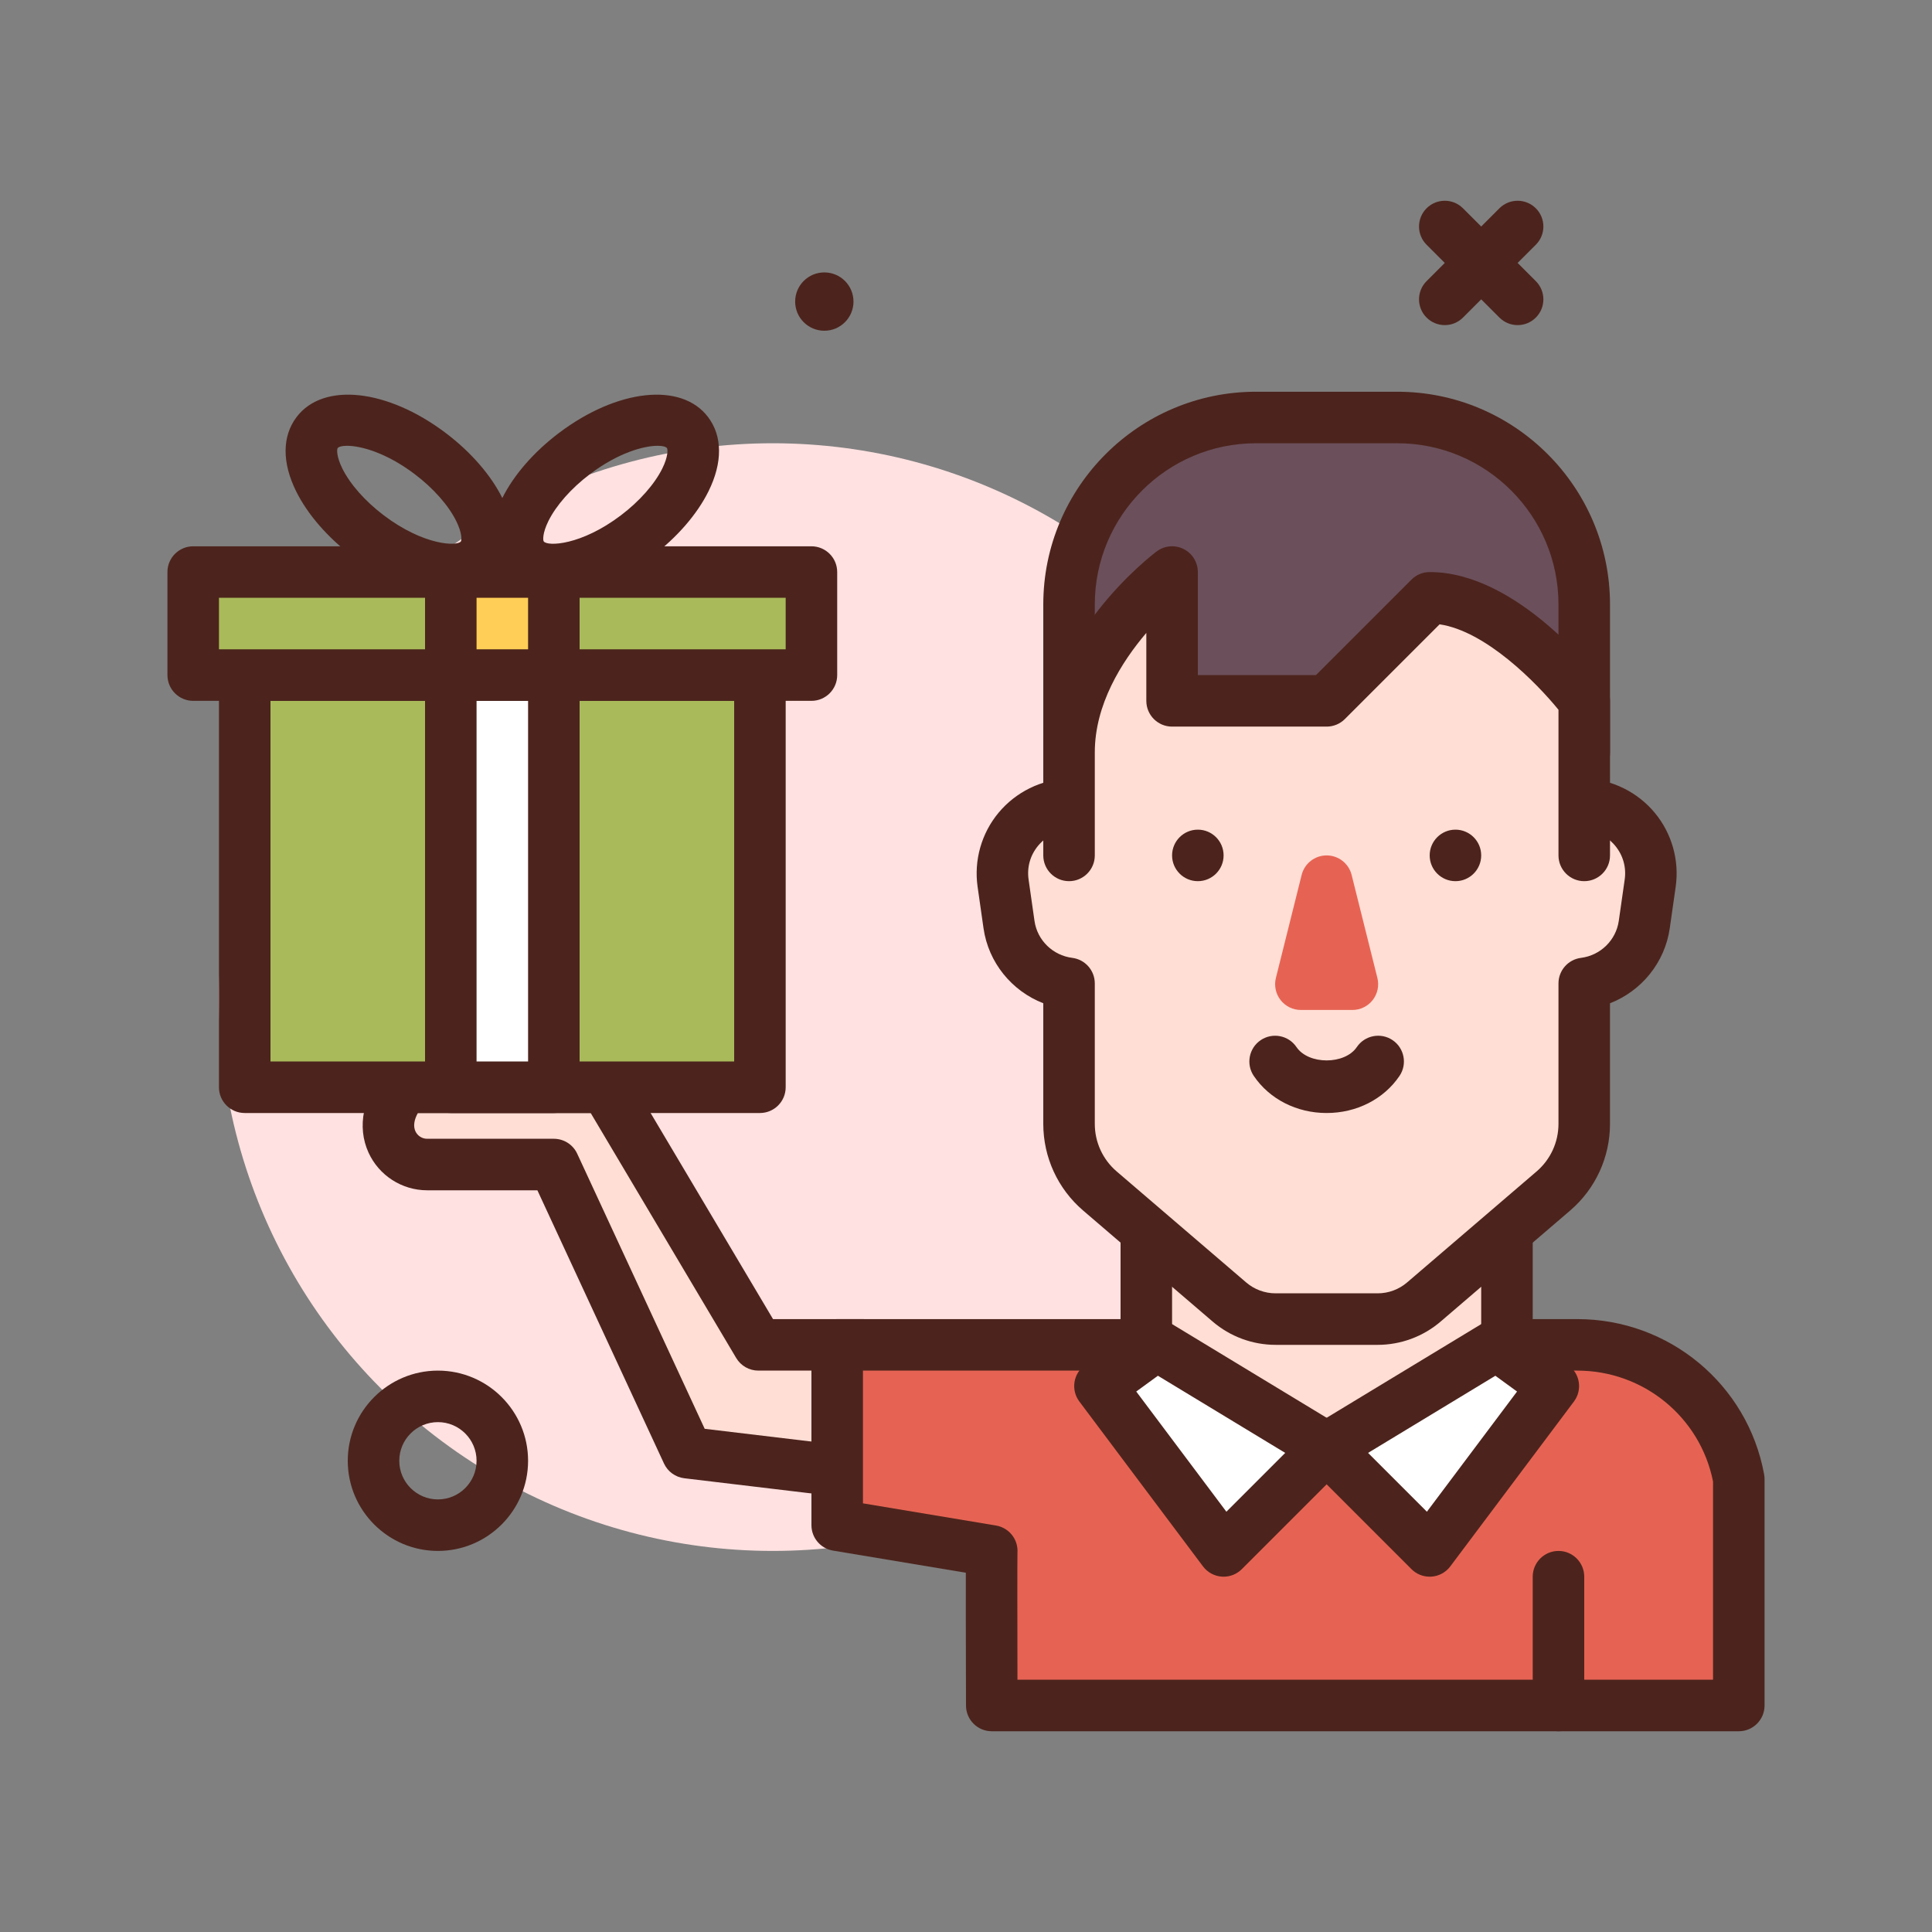
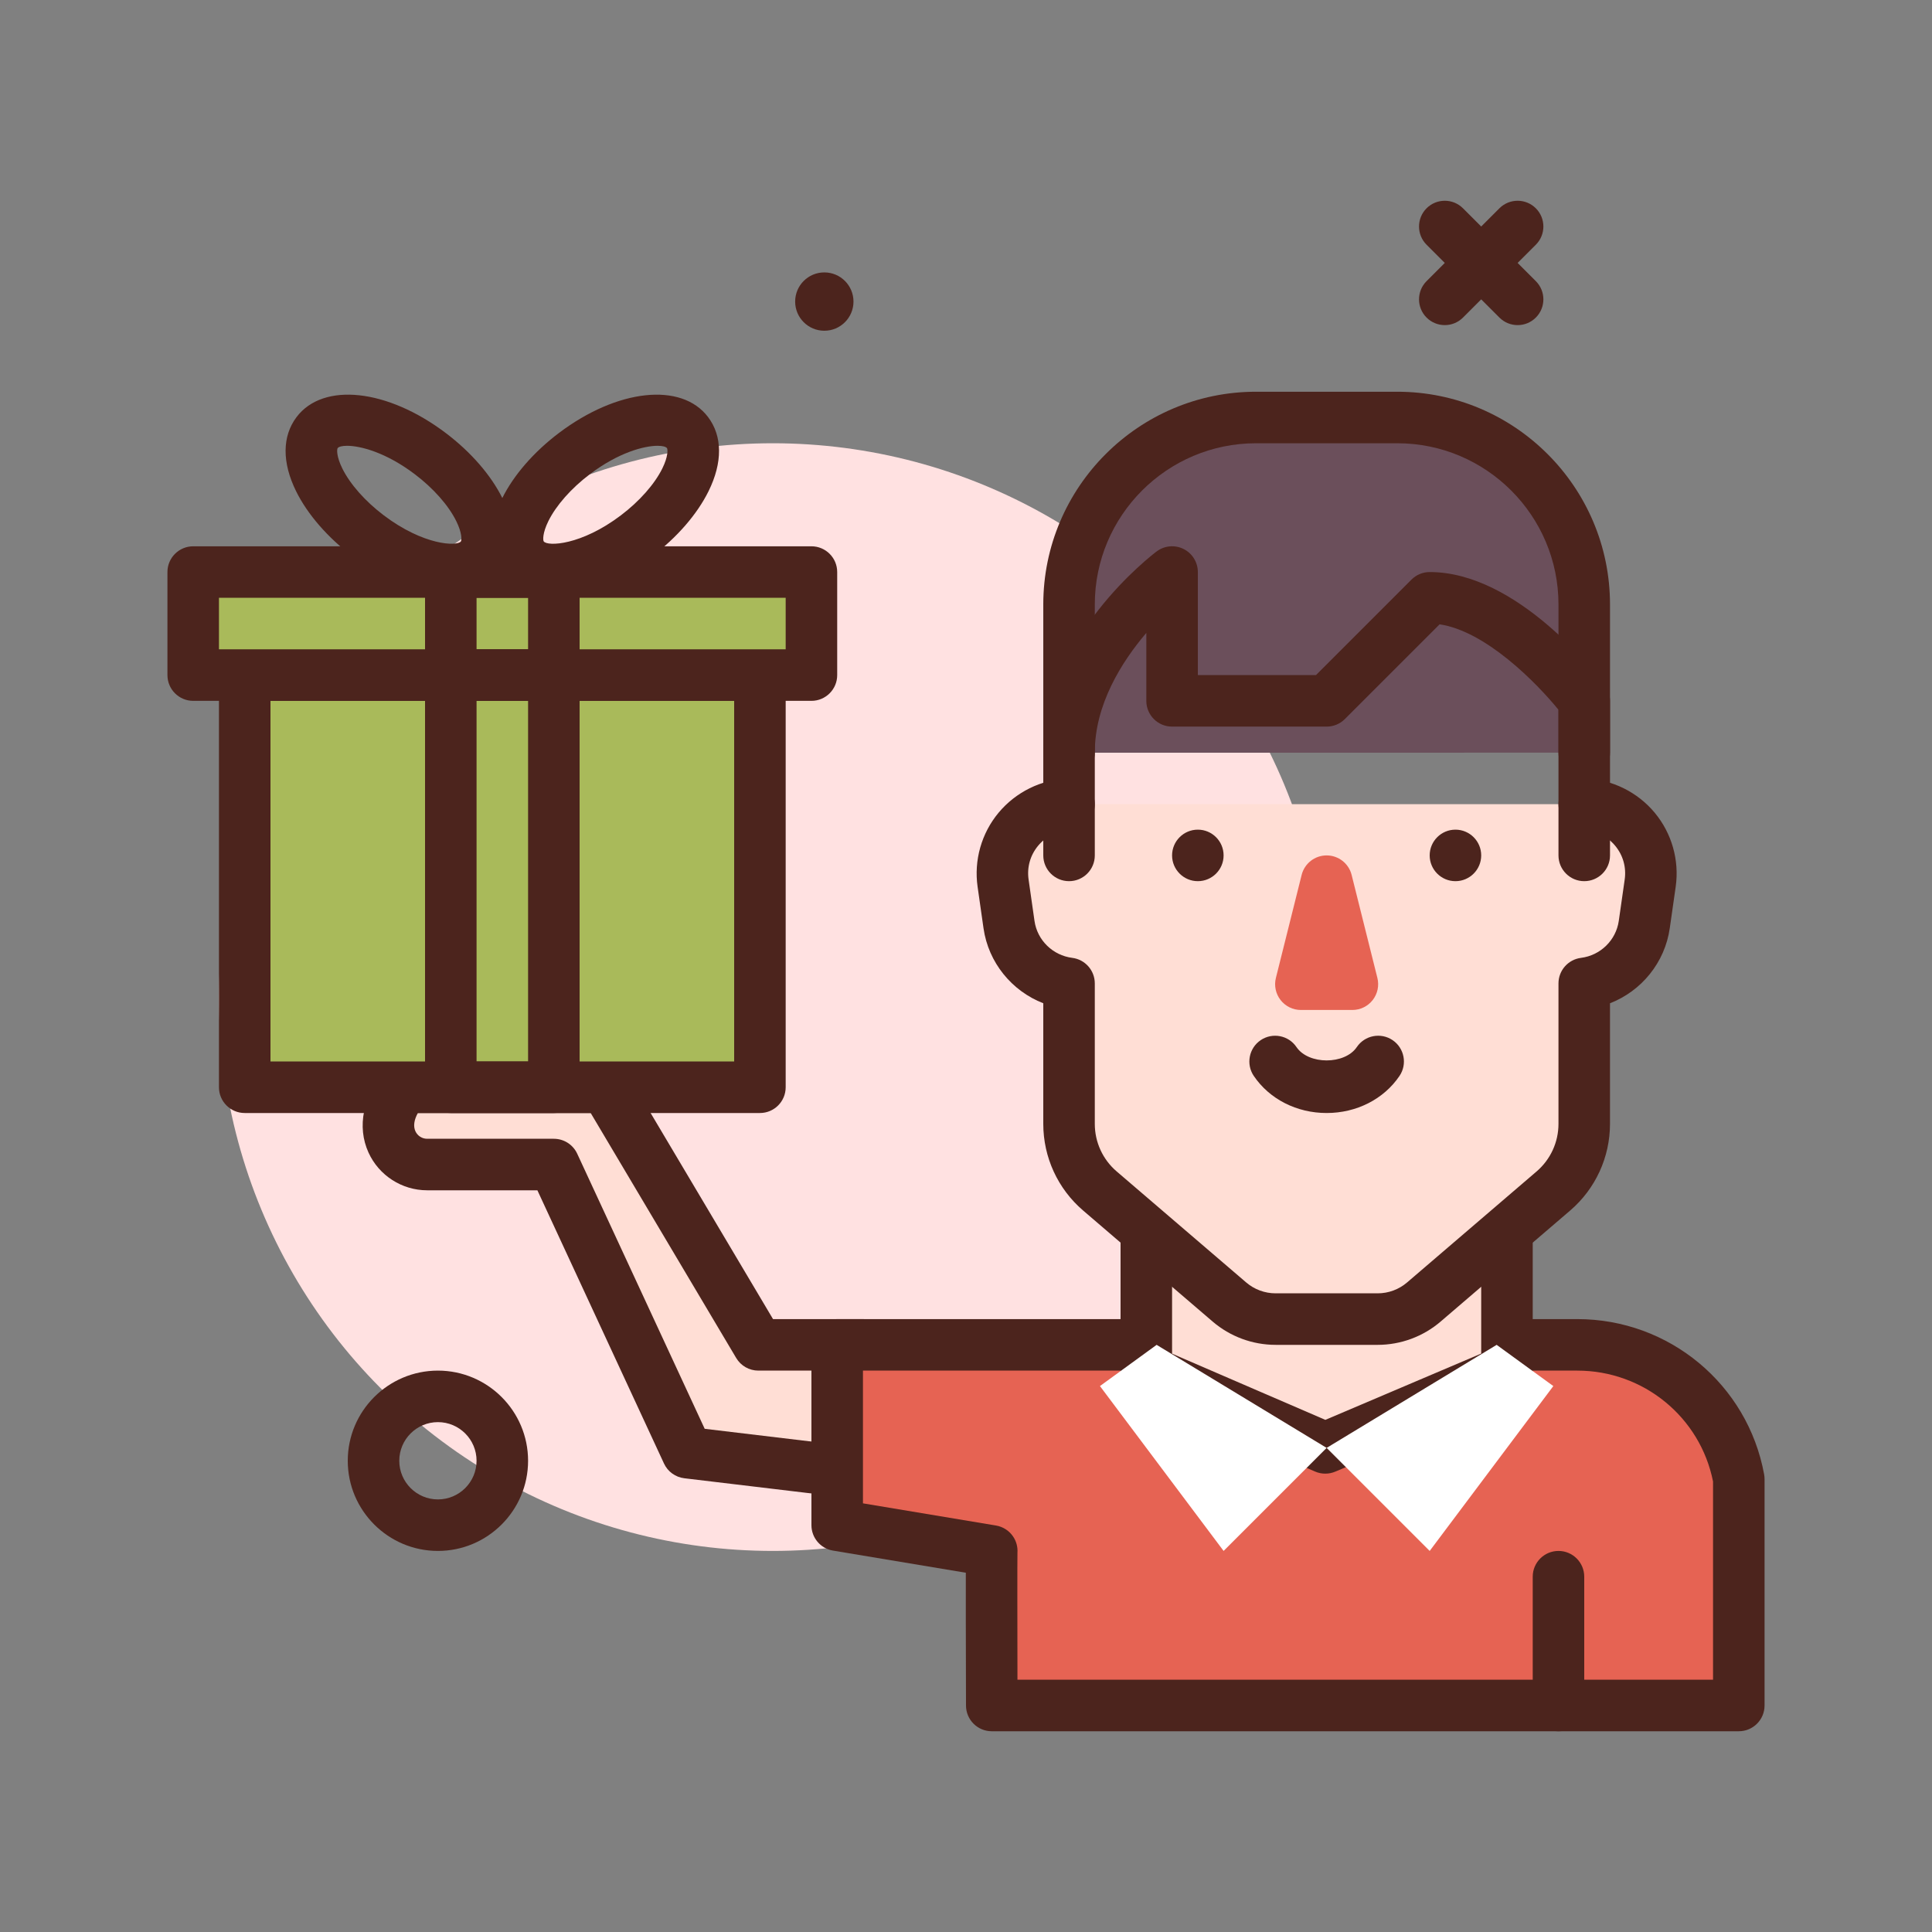
<svg xmlns="http://www.w3.org/2000/svg" id="male" enable-background="new 0 0 300 300" height="512" viewBox="0 0 300 300" width="512">
  <rect x="0" y="0" width="300" height="300" fill="#808080" stroke="none" />
  <g>
    <circle cx="120" cy="154.828" fill="#ffe1e1" r="86" />
    <g>
      <path d="m117.758 208.828-23.758-40h-31.15c-5.279 6.056-1.424 12 3.474 12h19.676l20.732 44.743 27.268 3.257v-20z" fill="#ffded5" />
      <path d="m134 232.828c-.158 0-.316-.01-.475-.027l-27.268-3.258c-1.377-.166-2.572-1.031-3.154-2.291l-19.658-42.424h-17.121c-3.91 0-7.482-2.299-9.102-5.857-1.83-4.021-.854-8.795 2.611-12.771.76-.871 1.859-1.371 3.016-1.371h31.151c1.412 0 2.719.744 3.439 1.957l22.596 38.043h13.965c2.209 0 4 1.791 4 4v20c0 1.143-.49 2.232-1.344 2.992-.736.652-1.683 1.007-2.656 1.007zm-24.576-10.965 20.576 2.459v-11.494h-12.242c-1.412 0-2.719-.744-3.439-1.957l-22.596-38.043h-26.838c-.592 1.064-.734 2.055-.381 2.83.324.711 1.037 1.17 1.82 1.17h19.676c1.559 0 2.975.904 3.629 2.318z" fill="#4c241d" />
    </g>
    <g>
      <path d="m244.927 208.828h-58.927-6.927-49.073v28l24 4c-.063.287 0 24 0 24h116v-35.16c-2.203-12.068-12.757-20.84-25.073-20.84z" fill="#e66353" />
      <path d="m270 268.828h-116c-2.205 0-3.994-1.785-4-3.99-.029-11.293-.039-17.334-.027-20.625l-20.631-3.439c-1.928-.32-3.342-1.99-3.342-3.945v-28c0-2.209 1.791-4 4-4h114.928c14.256 0 26.455 10.145 29.008 24.121.043.238.064.479.064.719v35.16c0 2.208-1.791 3.999-4 3.999zm-112.01-8h108.01v-30.783c-1.99-9.998-10.797-17.217-21.072-17.217h-110.928v20.611l20.658 3.443c1.08.18 2.039.795 2.652 1.701.504.742.74 1.627.68 2.512-.029 1.165-.017 11.284 0 19.733z" fill="#4c241d" />
    </g>
    <path d="m242 268.828c-2.209 0-4-1.791-4-4v-20c0-2.209 1.791-4 4-4s4 1.791 4 4v20c0 2.209-1.791 4-4 4z" fill="#4c241d" />
    <g>
      <path d="m38 104.828h80v64h-80z" fill="#a9ba5a" />
      <path d="m118 172.828h-80c-2.209 0-4-1.791-4-4v-64c0-2.209 1.791-4 4-4h80c2.209 0 4 1.791 4 4v64c0 2.209-1.791 4-4 4zm-76-8h72v-56h-72z" fill="#4c241d" />
    </g>
    <g>
      <path d="m30 88.828h96v16h-96z" fill="#a9ba5a" />
      <path d="m126 108.828h-96c-2.209 0-4-1.791-4-4v-16c0-2.209 1.791-4 4-4h96c2.209 0 4 1.791 4 4v16c0 2.209-1.791 4-4 4zm-92-8h88v-8h-88z" fill="#4c241d" />
    </g>
    <g>
-       <path d="m70 104.828h16v64h-16z" fill="#fff" />
      <path d="m86 172.828h-16c-2.209 0-4-1.791-4-4v-64c0-2.209 1.791-4 4-4h16c2.209 0 4 1.791 4 4v64c0 2.209-1.791 4-4 4zm-12-8h8v-56h-8z" fill="#4c241d" />
    </g>
    <g>
-       <path d="m70 88.828h16v16h-16z" fill="#ffce56" />
      <path d="m86 108.828h-16c-2.209 0-4-1.791-4-4v-16c0-2.209 1.791-4 4-4h16c2.209 0 4 1.791 4 4v16c0 2.209-1.791 4-4 4zm-12-8h8v-8h-8z" fill="#4c241d" />
    </g>
    <g fill="#4c241d">
      <path d="m86.033 92.371c-3.377.002-6.211-1.137-7.979-3.471-2.252-2.973-2.279-7.066-.076-11.525 1.768-3.574 4.883-7.166 8.775-10.115 9.092-6.879 19.059-7.961 23.191-2.504 2.252 2.973 2.279 7.066.076 11.525-1.768 3.574-4.883 7.166-8.775 10.115-5.202 3.938-10.692 5.975-15.212 5.975zm16.08-23.148c-2.07 0-6.045 1.02-10.529 4.416-2.879 2.18-5.225 4.834-6.434 7.281-.924 1.871-.848 2.979-.719 3.15.607.799 5.807.623 11.984-4.053 2.879-2.18 5.225-4.834 6.434-7.281.924-1.871.848-2.979.719-3.15-.002 0-.002-.002-.002-.002-.164-.217-.673-.361-1.453-.361z" />
      <path d="m69.967 92.373c-4.52 0-10.01-2.037-15.211-5.977-3.895-2.949-7.01-6.541-8.777-10.115-2.203-4.459-2.176-8.553.076-11.525 4.135-5.457 14.102-4.379 23.189 2.504 3.895 2.949 7.01 6.541 8.777 10.115 2.203 4.459 2.176 8.553-.078 11.527-1.765 2.332-4.599 3.471-7.976 3.471zm-16.08-23.15c-.779 0-1.289.145-1.453.361 0 0 0 .002-.002.002-.129.172-.205 1.279.719 3.15 1.209 2.447 3.555 5.102 6.436 7.281 6.17 4.674 11.379 4.846 11.98 4.055.131-.174.207-1.281-.717-3.152-1.209-2.447-3.555-5.102-6.436-7.281-4.482-3.397-8.457-4.416-10.527-4.416zm-4.643-2.053h.039z" />
      <circle cx="128" cy="46.828" r="4.529" />
      <path d="m235.656 50.484c-1.023 0-2.047-.391-2.828-1.172l-11.312-11.312c-1.562-1.562-1.562-4.094 0-5.656s4.094-1.562 5.656 0l11.312 11.312c1.562 1.562 1.562 4.094 0 5.656-.781.782-1.804 1.172-2.828 1.172z" />
      <path d="m224.344 50.484c-1.023 0-2.047-.391-2.828-1.172-1.562-1.562-1.562-4.094 0-5.656l11.312-11.312c1.562-1.562 4.094-1.562 5.656 0s1.562 4.094 0 5.656l-11.312 11.312c-.781.782-1.805 1.172-2.828 1.172z" />
      <path d="m68 240.828c-7.719 0-14-6.281-14-14s6.281-14 14-14 14 6.281 14 14-6.281 14-14 14zm0-20c-3.309 0-6 2.691-6 6s2.691 6 6 6 6-2.691 6-6-2.691-6-6-6z" />
    </g>
    <g>
      <path d="m234 212.828-28.212 12-27.788-12v-32h56z" fill="#ffded5" />
      <path d="m205.787 228.828c-.541 0-1.08-.109-1.586-.328l-27.787-12c-1.465-.633-2.414-2.076-2.414-3.672v-32c0-2.209 1.791-4 4-4h56c2.209 0 4 1.791 4 4v32c0 1.604-.959 3.053-2.434 3.682l-28.213 12c-.501.213-1.033.318-1.566.318zm-23.787-18.629 23.799 10.277 24.201-10.292v-25.355h-48zm52 2.629h.039z" fill="#4c241d" />
    </g>
    <g>
      <path d="m166 124.876c-6.343.257-11.148 5.914-10.241 12.263l.918 6.429c.694 4.857 4.565 8.534 9.323 9.136v21.814c0 4.005 1.75 7.81 4.791 10.416l20.114 17.241c1.997 1.712 4.541 2.653 7.172 2.653h15.846c2.631 0 5.175-.941 7.172-2.653l20.114-17.24c3.041-2.606 4.791-6.412 4.791-10.417v-21.814c4.758-.603 8.629-4.28 9.323-9.136l.918-6.429c.907-6.349-3.898-12.005-10.241-12.263" fill="#ffded5" />
      <path d="m213.924 208.828h-15.848c-3.58 0-7.053-1.283-9.773-3.613l-20.115-17.244c-3.932-3.369-6.188-8.273-6.188-13.453v-18.732c-4.887-1.9-8.52-6.314-9.281-11.65l-.918-6.432c-.59-4.117.598-8.311 3.256-11.504 2.674-3.211 6.604-5.15 10.781-5.318 2.318-.082 4.07 1.629 4.158 3.834.09 2.209-1.627 4.07-3.834 4.158-1.922.078-3.729.969-4.957 2.443-1.23 1.48-1.76 3.346-1.486 5.256l.918 6.432c.428 2.99 2.84 5.35 5.867 5.732 1.998.254 3.496 1.955 3.496 3.969v21.812c0 2.842 1.236 5.531 3.393 7.379l20.115 17.242c1.271 1.09 2.895 1.689 4.568 1.689h15.848c1.674 0 3.297-.6 4.57-1.691l20.111-17.238c2.156-1.85 3.395-4.539 3.395-7.381v-21.812c0-2.014 1.498-3.715 3.496-3.969 3.027-.383 5.439-2.742 5.867-5.734l.92-6.43c.271-1.91-.256-3.775-1.488-5.256-1.229-1.475-3.035-2.365-4.957-2.443-2.207-.088-3.924-1.949-3.834-4.158.09-2.205 1.848-3.906 4.158-3.834 4.178.168 8.107 2.105 10.781 5.316 2.658 3.193 3.846 7.389 3.258 11.506l-.92 6.432c-.762 5.336-4.395 9.75-9.281 11.65v18.732c0 5.18-2.256 10.084-6.188 13.455l-20.113 17.24c-2.722 2.332-6.195 3.615-9.775 3.615z" fill="#4c241d" />
    </g>
    <g>
      <path d="m246 116.876v-23.017c0-16.033-12.997-29.031-29.031-29.031h-21.939c-16.033 0-29.03 12.998-29.03 29.031v23.018" fill="#6b4f5b" />
      <path d="m246 120.877c-2.209 0-4-1.791-4-4v-23.018c0-13.803-11.229-25.031-25.031-25.031h-21.938c-13.802 0-25.031 11.229-25.031 25.031v23.018c0 2.209-1.791 4-4 4s-4-1.791-4-4v-23.018c0-18.213 14.818-33.031 33.031-33.031h21.938c18.213 0 33.031 14.818 33.031 33.031v23.018c0 2.209-1.791 4-4 4z" fill="#4c241d" />
    </g>
    <path d="m206 172.828c-4.646 0-8.875-2.152-11.314-5.76-1.236-1.83-.756-4.316 1.074-5.555 1.838-1.234 4.32-.752 5.555 1.074 1.867 2.766 7.504 2.766 9.371 0 1.238-1.83 3.725-2.309 5.555-1.074 1.83 1.238 2.311 3.725 1.074 5.555-2.44 3.608-6.669 5.76-11.315 5.76z" fill="#4c241d" />
    <g>
      <path d="m170.8 215.228 8.8-6.4 26.4 16-16 16z" fill="#fff" />
-       <path d="m190 244.828c-.094 0-.189-.004-.283-.01-1.156-.082-2.221-.662-2.916-1.59l-19.199-25.6c-.643-.857-.916-1.936-.756-2.994.158-1.061.736-2.012 1.602-2.641l8.799-6.4c1.305-.947 3.051-1.023 4.426-.186l26.4 16c1.051.637 1.752 1.721 1.898 2.939.148 1.221-.273 2.439-1.143 3.309l-16 16c-.752.755-1.771 1.173-2.828 1.173zm-13.564-28.752 13.998 18.662 9.133-9.133-19.766-11.979z" fill="#4c241d" />
    </g>
    <g>
      <path d="m241.2 215.228-8.8-6.4-26.4 16 16 16z" fill="#fff" />
-       <path d="m222 244.828c-1.057 0-2.076-.418-2.828-1.172l-16-16c-.869-.869-1.291-2.088-1.143-3.309.146-1.219.848-2.303 1.898-2.939l26.4-16c1.377-.838 3.119-.766 4.426.186l8.799 6.4c.865.629 1.443 1.58 1.602 2.641.16 1.059-.113 2.137-.756 2.994l-19.199 25.6c-.695.928-1.76 1.508-2.916 1.59-.094.005-.189.009-.283.009zm-9.566-19.223 9.133 9.133 13.998-18.662-3.365-2.449z" fill="#4c241d" />
    </g>
    <g>
-       <path d="m166 132.828v-16c0-16 16-28 16-28v20h24l16-16c12 0 24 16 24 16v8 16" fill="#ffded5" />
      <path d="m246 136.828c-2.209 0-4-1.791-4-4v-22.617c-3.426-4.207-11.295-12.207-18.459-13.266l-14.713 14.711c-.75.75-1.768 1.172-2.828 1.172h-24c-2.209 0-4-1.791-4-4v-10.553c-3.848 4.523-8 11.127-8 18.553v16c0 2.209-1.791 4-4 4s-4-1.791-4-4v-16c0-17.795 16.881-30.66 17.6-31.199 1.215-.912 2.83-1.059 4.189-.379 1.355.678 2.211 2.062 2.211 3.578v16h18.344l14.828-14.828c.75-.75 1.768-1.172 2.828-1.172 13.607 0 25.85 15.799 27.199 17.6.52.693.801 1.535.801 2.4v24c0 2.209-1.791 4-4 4z" fill="#4c241d" />
    </g>
    <circle cx="226" cy="132.828" fill="#4c241d" r="4" />
    <circle cx="186" cy="132.828" fill="#4c241d" r="4" />
    <g>
      <path d="m202 152.828h8l-4-16z" fill="#bf7e68" />
      <path d="m210 156.828h-8c-1.232 0-2.395-.568-3.152-1.539s-1.027-2.236-.729-3.432l4-16c.445-1.779 2.045-3.029 3.881-3.029s3.436 1.25 3.881 3.029l4 16c.299 1.195.029 2.461-.729 3.432s-1.92 1.539-3.152 1.539z" fill="#e66353" />
    </g>
  </g>
</svg>